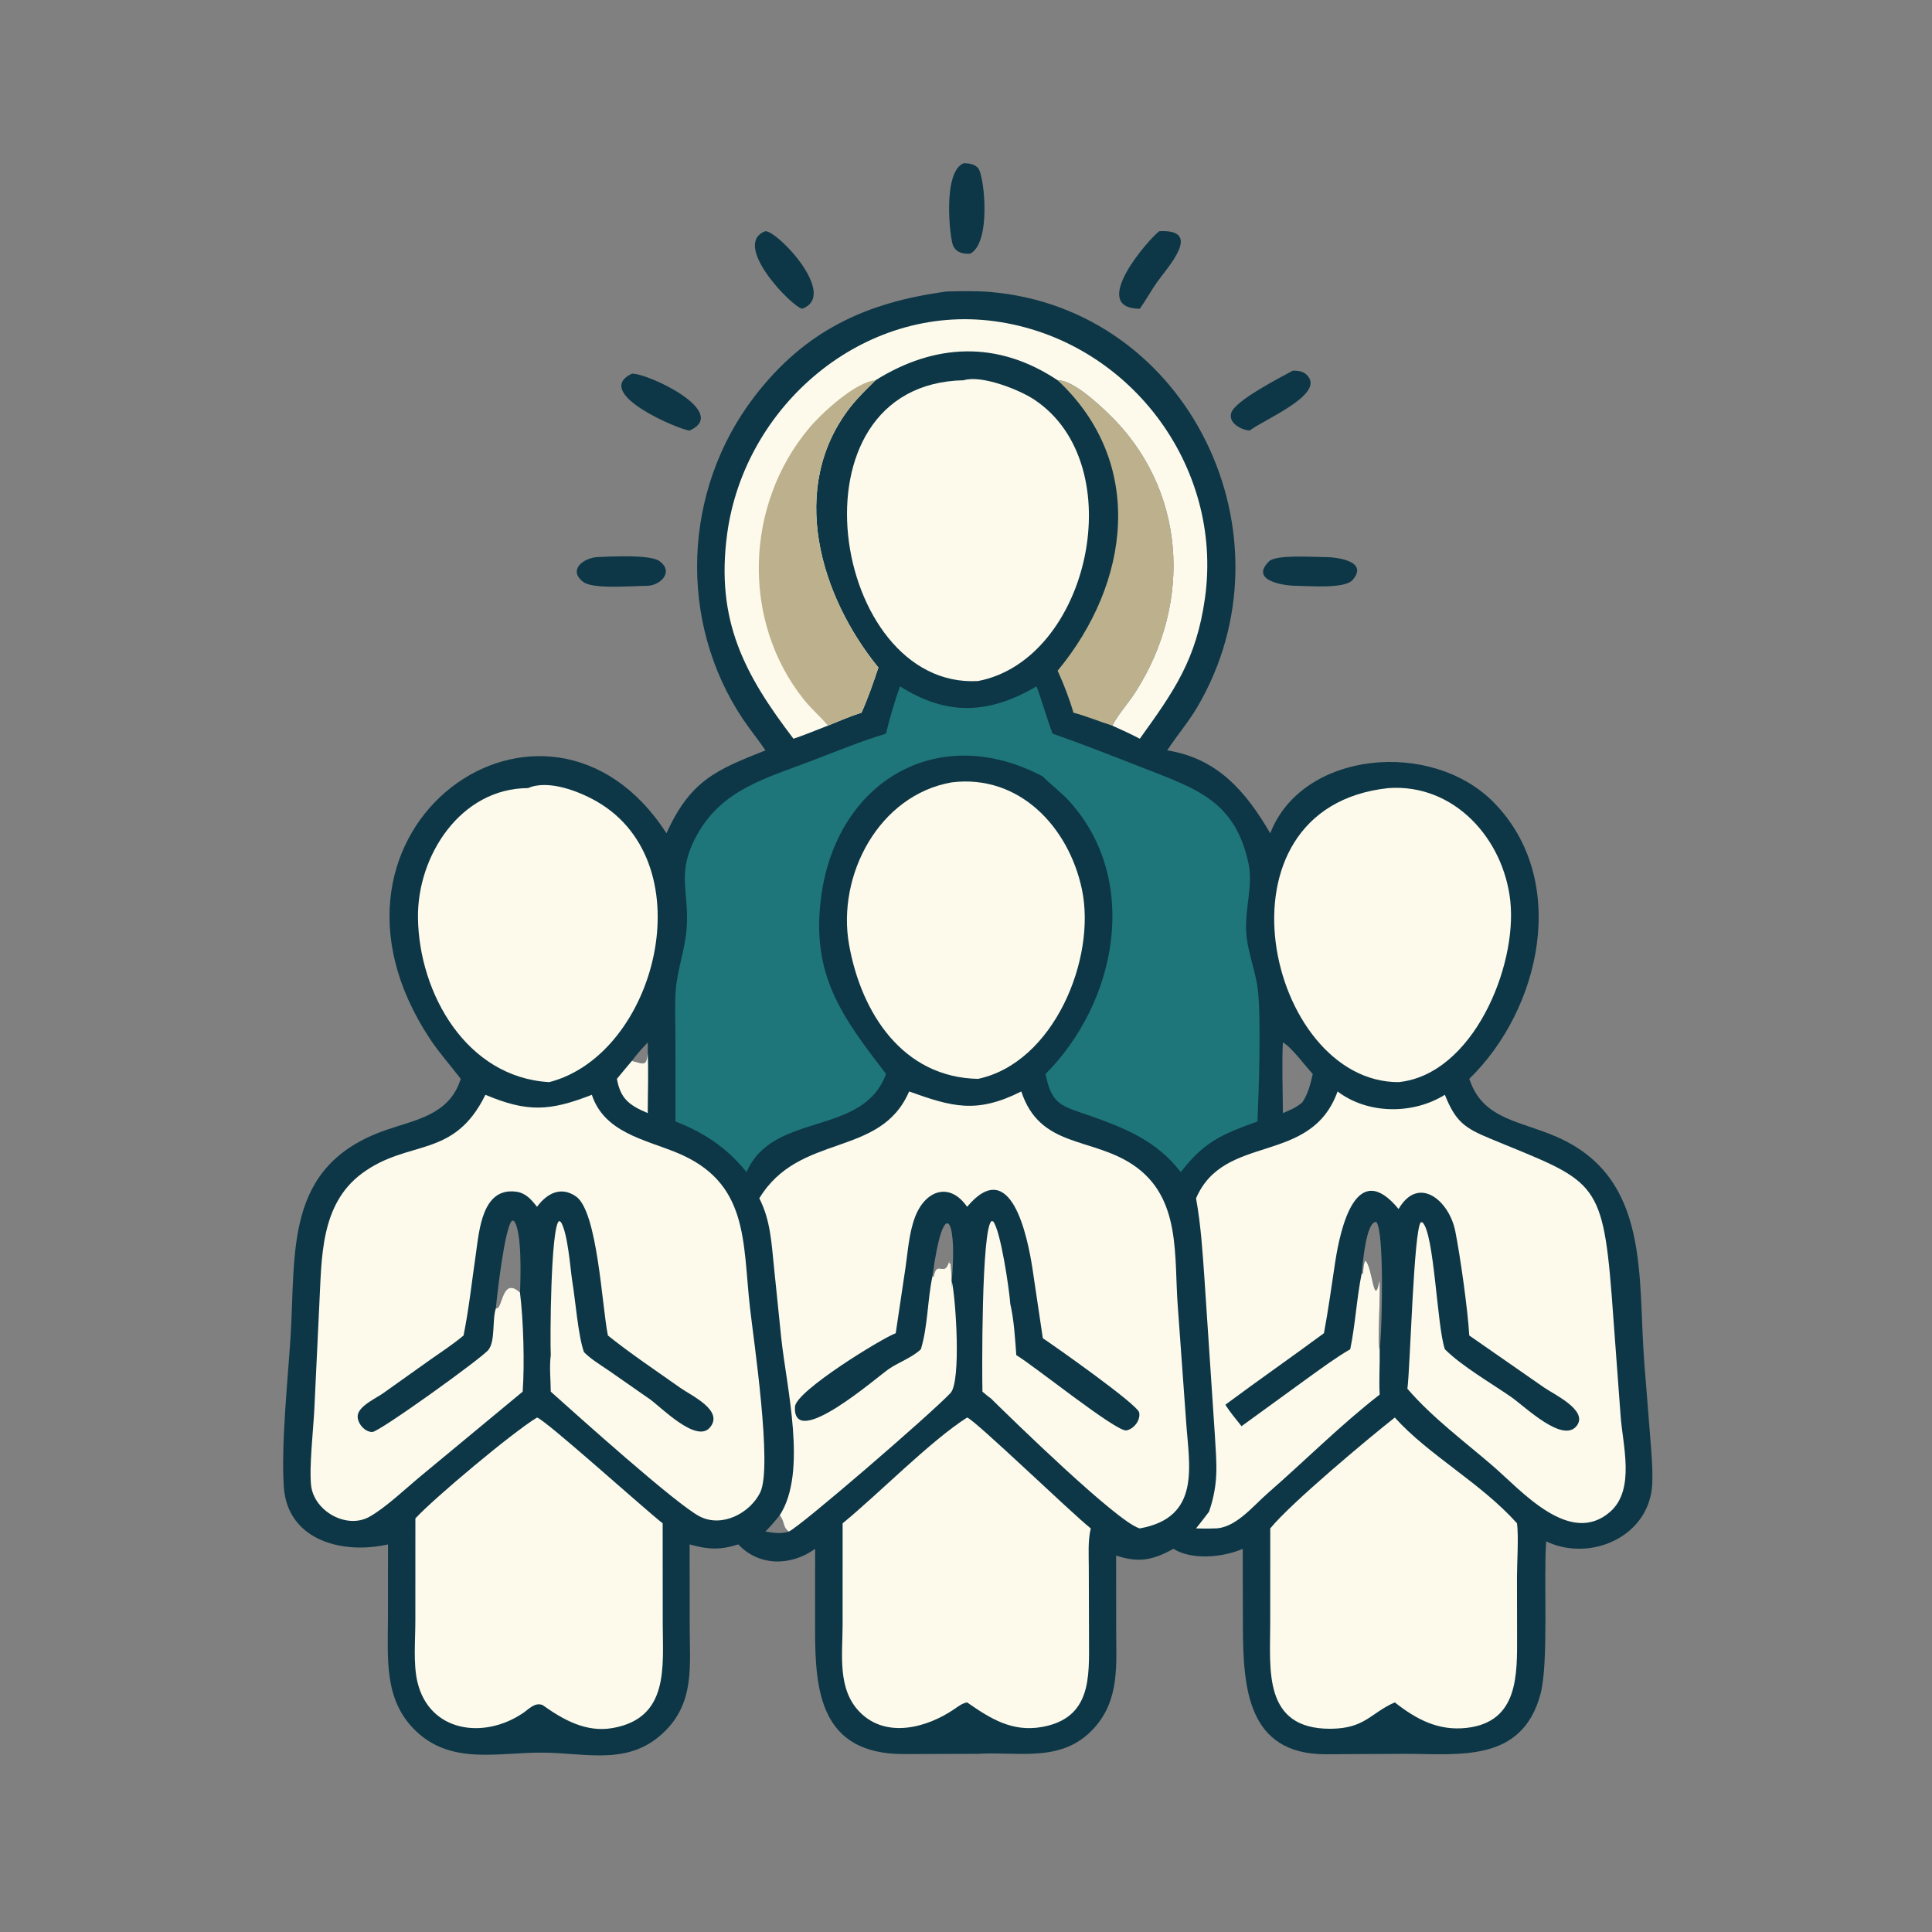
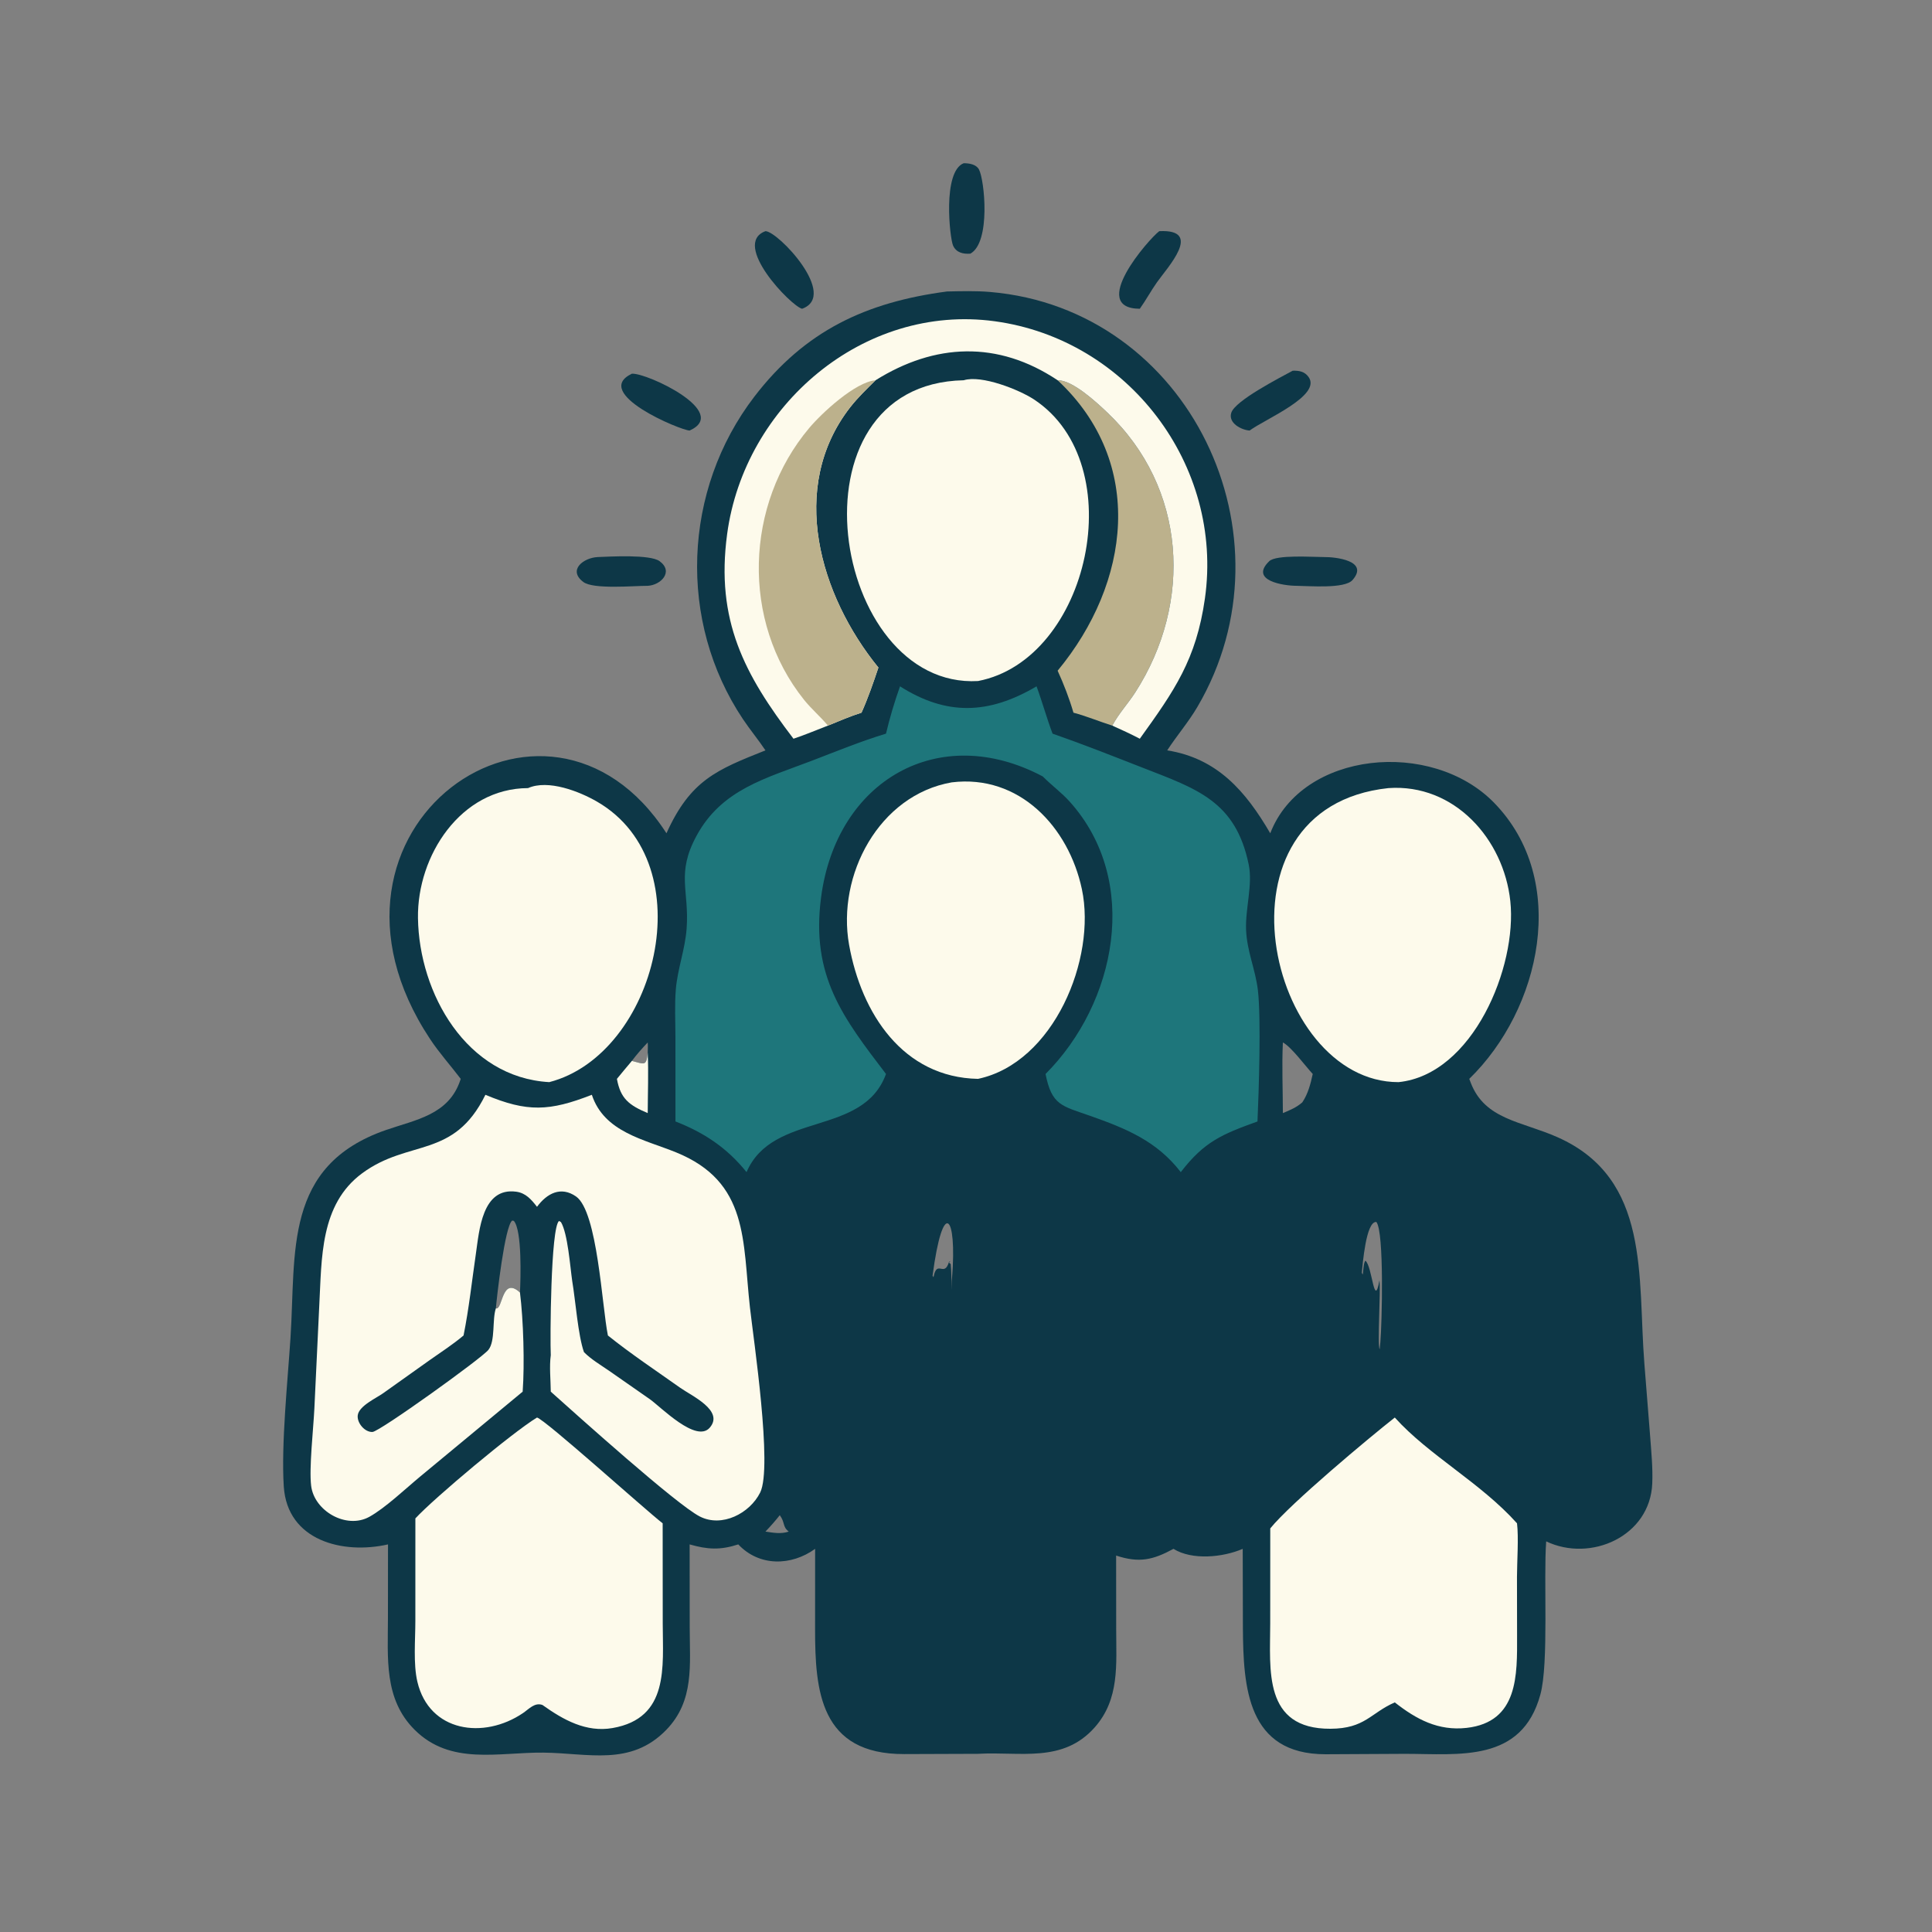
<svg xmlns="http://www.w3.org/2000/svg" width="1024" height="1024">
  <rect width="100%" height="100%" fill="#808080" stroke="none" />
  <path fill="#0D3747" transform="scale(2 2)" d="M167.456 99.033C171.564 98.808 193.619 109.217 182.76 114.096C180.461 114.087 156.64 104.189 167.456 99.033Z" />
  <path fill="#0D3747" transform="scale(2 2)" d="M158.374 147.627C161.637 147.505 172.291 146.867 174.806 148.722C178.599 151.52 175.126 155.073 171.652 155.246C167.931 155.237 157.253 156.244 154.59 154.233C150.386 151.06 154.643 147.813 158.374 147.627Z" />
  <path fill="#0D3747" transform="scale(2 2)" d="M342.577 98.244C344.241 98.195 345.7 98.425 346.766 99.88C350.383 104.814 335.268 111.054 331.165 114.096C328.937 113.953 325.423 112.091 326.303 109.38C327.355 106.138 339.16 100.109 342.577 98.244Z" />
  <path fill="#0D3747" transform="scale(2 2)" d="M202.852 61.261C206.171 61.273 222.284 78.311 212.561 81.826C209.612 81.096 193.726 64.651 202.852 61.261Z" />
  <path fill="#0D3747" transform="scale(2 2)" d="M307.215 61.261C318.96 60.674 309.398 70.857 306.621 74.791C305.006 77.078 303.685 79.553 302.06 81.826C288.321 81.745 304.433 63.347 307.215 61.261Z" />
  <path fill="#0D3747" transform="scale(2 2)" d="M350.857 147.627C353.877 147.584 362.948 148.571 358.425 153.724C356.34 156.099 346.866 155.274 343.605 155.246C340.201 155.248 331.007 153.88 336.364 148.719C338.212 146.939 347.894 147.626 350.857 147.627Z" />
  <path fill="#0D3747" transform="scale(2 2)" d="M255.395 43.256C256.815 43.263 258.681 43.516 259.431 44.9C260.913 47.634 262.621 64.235 257.15 67.224C255.278 67.356 253.432 66.984 252.572 65.075C251.7 63.136 249.723 45.465 255.395 43.256Z" />
  <path fill="#0D3747" transform="scale(2 2)" d="M250.96 77.245C254.759 77.17 258.612 77.053 262.402 77.376C315.192 81.869 343.941 142.04 317.317 187.348C314.932 191.407 311.878 194.924 309.322 198.857C322.616 200.967 330.126 209.68 336.632 220.829C345.023 199.009 379.377 195.77 395.937 212.728C416.004 233.276 408.331 267.484 389.37 285.91L389.765 286.945C393.543 296.779 403.257 297.129 412.847 301.412C437.51 312.427 433.951 338.431 435.778 361.386L437.292 380.459C437.602 384.648 438.038 388.938 437.866 393.139C437.29 407.133 421.564 414.111 409.757 408.48C409.011 418.5 410.486 440.715 408.22 449.049C403.283 467.21 386.67 464.79 372.352 464.785L351.24 464.895C330.526 464.875 329.486 447.151 329.381 431.419L329.333 410.462C324.076 412.732 315.913 413.533 310.989 410.462C305.532 413.413 301.883 414.26 295.784 412.238L295.801 431.763C295.802 441.112 296.755 450.261 290.116 457.766C281.659 467.326 270.324 464.135 259.187 464.78L239.63 464.849C217.319 464.918 216.002 448.085 216.003 431.713L216.016 410.462C209.724 415.007 201.227 415.211 195.651 409.282C190.89 410.827 187.524 410.646 182.76 409.282L182.779 431.273C182.782 441.196 184.065 450.722 176.555 458.45C167.126 468.152 155.892 464.581 143.991 464.464C132.044 464.347 119.421 467.929 109.858 458.388C101.679 450.23 102.808 439.326 102.809 428.723L102.826 409.282C90.864 412.004 76.136 408.31 75.205 393.935C74.487 382.859 76.242 365.919 76.979 354.621C78.466 331.817 75.069 308.915 102.265 299.472C110.198 296.717 118.915 295.468 121.99 286.24L122.098 285.91C119.404 282.361 116.412 279.047 113.952 275.327C76.947 219.371 144.994 171.775 176.619 220.829C182.989 206.714 189.984 203.986 202.852 198.857C200.976 196.04 198.797 193.432 196.912 190.617C179.57 164.718 180.91 129.886 199.924 105.099C213.306 87.654 229.469 80.093 250.96 77.245ZM339.975 276.264C339.679 282.46 339.97 288.773 339.975 294.981C341.833 294.212 343.603 293.483 345.127 292.131C346.662 289.843 347.302 287.275 347.89 284.617C345.972 282.558 342.165 277.366 339.975 276.264ZM131.411 346.725C133.262 347.269 132.898 338.069 137.796 342.518C137.978 339.01 138.382 326.091 136.181 323.553L135.746 323.459C133.767 324.88 131.641 343.921 131.411 346.725ZM360.89 337.316L361.143 337.763C361.31 336.828 361.296 334.775 361.839 334.088C363.69 335.513 364.151 347.226 365.569 339.29C365.95 341.921 364.96 356.49 365.627 357.561L365.818 355.571C366.228 350.921 366.866 326.37 364.745 323.834C361.986 323.603 361.114 335.208 360.89 337.316ZM247.14 338.088L247.389 338.464L247.444 338.197C248.394 333.773 250.255 338.63 251.491 334.4L251.711 334.3L251.792 334.394L251.401 334.595L251.414 334.565L251.95 334.979C252.164 337.264 252.154 339.552 252.168 341.845L252.223 339.477L252.3 338.628C253.672 321.828 249.874 317.265 247.14 338.088ZM206.65 401.537C205.451 403.065 204.194 404.482 202.852 405.885C204.925 406.201 206.982 406.576 209.023 405.885C207.303 404.537 208.111 403.544 206.65 401.537ZM171.652 276.264C170.163 277.843 168.754 279.403 167.456 281.147C170.702 281.956 171.293 282.727 171.652 278.987C171.667 278.087 171.728 277.162 171.652 276.264Z" />
  <path fill="#FDFAEB" transform="scale(2 2)" d="M171.652 278.987C171.889 284.288 171.673 289.672 171.652 294.981C166.722 292.902 164.434 291.167 163.489 285.91C164.795 284.308 166.125 282.728 167.456 281.147C170.702 281.956 171.293 282.727 171.652 278.987Z" />
  <path fill="#BCB18C" transform="scale(2 2)" d="M280.284 100.773C284.231 100.669 290.758 106.768 293.464 109.338C314.442 129.257 316.184 159.649 300.871 183.466C298.92 186.5 296.479 189.085 294.767 192.295C291.312 191.201 287.984 189.81 284.477 188.866C283.374 185.082 281.915 181.328 280.284 177.742C299.533 154.502 303.702 122.631 280.284 100.773Z" />
  <path fill="#FDFAEB" transform="scale(2 2)" d="M367.944 208.854C385.409 207.618 398.491 222.349 400.249 238.797C402.115 256.245 390.3 284.771 370.642 286.777C335.898 286.868 319.45 214.029 367.944 208.854Z" />
  <path fill="#FDFAEB" transform="scale(2 2)" d="M252.223 207.332C270.091 205.146 283.202 219.118 286.711 235.645C290.617 254.039 279.258 281.666 259.187 285.91C239.323 285.53 228.276 268.616 225.014 250.367C221.726 231.968 232.924 210.695 252.223 207.332Z" />
  <path fill="#FDFAEB" transform="scale(2 2)" d="M139.936 208.854C145.288 206.481 153.581 209.744 158.286 212.481C186.818 229.077 173.892 279.476 145.559 286.777C123.606 285.533 111.056 263.258 110.766 243.292C110.526 226.802 122.056 208.912 139.936 208.854Z" />
  <path fill="#FDFAEB" transform="scale(2 2)" d="M210.28 195.772C197.306 178.763 189.615 164.461 192.7 141.52C197.278 107.478 228.807 80.396 263.608 85.135C298.951 89.948 324.334 123.286 319.313 158.624C317.013 174.808 311.223 183.034 302.06 195.772C299.665 194.518 297.233 193.397 294.767 192.295C296.479 189.085 298.92 186.5 300.871 183.466C316.184 159.649 314.442 129.257 293.464 109.338C290.758 106.768 284.231 100.669 280.284 100.773C264.404 90.162 247.708 90.971 232.028 100.773C229.696 103.096 227.298 105.376 225.275 107.981C208.801 129.196 217.238 157.818 232.785 176.913C231.447 180.924 230.034 185.006 228.309 188.866C225.28 189.818 222.351 191.101 219.411 192.295C216.384 193.459 213.354 194.747 210.28 195.772Z" />
  <path fill="#BCB18C" transform="scale(2 2)" d="M219.411 192.295C217.414 189.908 215.017 187.876 213.063 185.435C196.397 164.609 197.369 133.7 214.468 113.404C217.833 109.41 226.662 101.234 232.028 100.773C229.696 103.096 227.298 105.376 225.275 107.981C208.801 129.196 217.238 157.818 232.785 176.913C231.447 180.924 230.034 185.006 228.309 188.866C225.28 189.818 222.351 191.101 219.411 192.295Z" />
  <path fill="#FDFAEB" transform="scale(2 2)" d="M255.395 100.773C260.1 99.301 270.095 103.263 274.06 105.885C300.075 123.088 288.688 174.826 259.187 180.482C220.278 182.687 207.546 101.748 255.395 100.773Z" />
-   <path fill="#FDFAEB" transform="scale(2 2)" d="M256.292 375.661C258.333 376.241 284.168 401.201 289.063 405.044C288.285 408.313 288.532 411.855 288.541 415.195L288.598 434.371C288.614 444.311 289.328 455.295 276.157 457.661C268.253 459.082 262.472 455.465 256.292 451.152C254.974 451.391 253.987 452.186 252.906 452.926C245.708 457.853 234.85 460.841 227.851 453.723C221.843 447.614 223.297 438.409 223.3 430.638L223.307 403.694C232.825 395.904 246.581 381.843 256.292 375.661Z" />
  <path fill="#FDFAEB" transform="scale(2 2)" d="M369.637 375.661C378.646 385.674 392.365 392.914 402.025 403.694C402.479 407.385 402.029 413.845 402.015 417.86L402.04 433.439C402.068 443.856 402.413 456.358 388.664 457.909C381.161 458.755 375.327 455.632 369.637 451.152C363.202 453.952 361.779 458.095 352.592 458.139C334.634 458.226 336.624 442.359 336.621 430.292L336.632 405.044C341.944 398.457 362.85 380.99 369.637 375.661Z" />
  <path fill="#FDFAEB" transform="scale(2 2)" d="M142.314 375.661C144.542 376.248 170.924 400.061 175.612 403.694L175.632 430.302C175.648 441.707 177.385 455.321 162.347 457.948C155.309 459.178 149.264 455.762 143.758 451.837C141.706 451.078 140.171 452.921 138.586 453.993C128.19 461.024 113.745 459.042 110.605 445.666C109.493 440.926 110.075 434.526 110.073 429.584L110.079 402.392C115.139 396.927 135.862 379.563 142.314 375.661Z" />
-   <path fill="#FDFAEB" transform="scale(2 2)" d="M240.926 289.251C252.278 293.291 258.717 295.245 270.655 289.251C275.594 304.267 289.197 301.268 300.269 308.7C313.253 317.416 311.045 333.068 312.164 346.714L314.342 376.858C315.121 388.391 318.378 402.131 302.06 405.044L301.839 404.972C295.824 403.059 268.439 376.357 262.549 370.549C261.788 370.061 261.068 369.374 260.359 368.804C260.243 364.489 260.053 325.467 262.794 323.575L263.199 323.696C265.175 326.049 267.491 341.825 267.738 345.57C268.743 349.885 268.995 354.71 269.332 359.131C273.756 361.702 295.941 379.601 298.53 379.076C300.51 378.674 302.306 376.368 301.895 374.332C301.459 372.174 279.283 356.582 276.359 354.638L273.598 336.087C272.287 327.672 267.914 305.988 256.292 319.815C251.705 313.148 245.182 315.361 242.465 322.613C240.915 326.75 240.591 331.59 239.964 335.948L237.374 353.317C233.917 354.55 210.916 368.597 210.679 372.794C210.01 384.641 232.58 364.78 235.63 362.739C238.253 360.983 241.806 359.714 244.045 357.561C245.946 351.227 245.752 344.521 247.14 338.088L247.389 338.464L247.444 338.197C248.394 333.773 250.255 338.63 251.491 334.4L251.711 334.3L251.792 334.394L251.401 334.595L251.414 334.565L251.95 334.979C252.164 337.264 252.154 339.552 252.168 341.845L252.223 339.477C253.296 344.001 254.766 366.144 251.885 369.178C246.339 375.016 211.689 404.904 209.023 405.885C207.303 404.537 208.111 403.544 206.65 401.537C214.043 390.172 208.415 367.683 207.032 354.527L205.139 336.052C204.466 329.624 204.23 323.402 201.224 317.568C211.837 300.055 233.304 306.943 240.926 289.251Z" />
-   <path fill="#FDFAEB" transform="scale(2 2)" d="M354.47 289.251C362.505 295.335 374.452 295.388 382.901 290.131C385.793 297.33 388.155 298.943 395.015 301.782C422.192 313.031 424.656 312.166 427.094 343.014L429.462 375.004C429.969 382.759 433.49 394.744 426.677 400.668C416.001 409.951 403.128 394.962 395.622 388.498C387.923 381.867 379.638 375.74 372.975 368.033C373.708 362.862 374.639 325.659 376.551 323.895L376.964 323.944C380.119 326.826 380.79 351.421 382.901 357.561C387.429 362.08 395.094 366.484 400.493 370.232C404.192 372.799 414.303 382.731 417.913 377.766C420.874 373.693 411.706 369.471 409.212 367.715L389.37 353.917C388.998 347.217 386.988 332.904 385.657 326.244C384.035 318.127 375.905 311.337 370.642 320.397C359.418 306.781 355.232 325.394 353.832 334.509C352.87 340.773 352.035 347.091 350.857 353.317C342.2 359.709 333.363 365.848 324.73 372.273C325.993 374.271 327.557 376.103 329.018 377.959L346.501 365.259C350.22 362.604 353.875 359.862 357.828 357.561C359.203 350.882 359.532 343.992 360.89 337.316L361.143 337.763C361.31 336.828 361.296 334.775 361.839 334.088C363.69 335.513 364.151 347.226 365.569 339.29C365.95 341.921 364.96 356.49 365.627 357.561C365.71 361.576 365.405 365.569 365.627 369.583C355.246 377.63 345.831 387.129 335.916 395.757C332.066 399.107 327.264 405.218 321.68 405.044C320.11 405.127 318.539 405.075 316.967 405.044C318.131 403.574 319.295 402.107 320.414 400.602C322.998 392.951 322.417 388.25 321.943 380.186L319.203 339.016C318.699 331.769 318.252 324.728 316.967 317.568C324.436 300.144 347.388 308.971 354.47 289.251Z" />
  <path fill="#FDFAEB" transform="scale(2 2)" d="M128.64 290.131C139.741 294.797 145.636 294.507 156.842 290.131C160.109 300.028 170.647 301.934 179.133 305.374C198.504 313.226 196.767 328.882 198.741 346.468C199.705 355.06 204.778 388.835 201.458 395.526C198.712 401.059 191.324 404.892 185.446 401.881C179.208 398.685 152.785 374.901 145.962 368.804C145.937 365.723 145.55 362.171 145.962 359.131C145.757 355.283 145.926 325.209 148.159 323.566L148.66 323.868C150.464 326.894 151.084 335.603 151.642 339.477C152.514 344.629 153.189 353.92 154.755 358.325C156.672 360.268 159.208 361.745 161.451 363.296L172.265 370.837C175.166 372.902 184.532 382.51 188.104 378.337C191.983 373.806 183.245 369.896 180.23 367.756C173.863 363.239 167.177 358.795 161.101 353.917C159.53 346.284 158.369 321.057 152.659 317.079C148.639 314.279 144.942 316.256 142.314 319.815C140.82 317.907 139.359 316.157 136.79 315.812C127.738 314.595 127.007 326.156 126.115 332.255C125.064 339.442 124.281 346.804 122.848 353.917C120.061 356.264 116.959 358.28 113.978 360.371L101.534 369.222C99.735 370.519 95.053 372.592 94.799 375.128C94.601 377.109 96.66 379.568 98.707 379.486C100.599 379.409 127.643 359.978 129.438 357.723C131.312 355.369 130.401 349.679 131.411 346.725C133.262 347.269 132.898 338.069 137.796 342.518C138.719 349.9 139.044 361.408 138.513 368.804L111.436 391.232C107.537 394.459 102.071 399.662 97.862 401.982C91.802 405.323 83.265 400.457 82.455 393.737C81.885 389.002 83.052 378.667 83.31 373.299L84.606 346.033C85.283 333.525 84.751 319.221 95.965 310.939C108.354 301.79 120.233 307.233 128.64 290.131Z" />
  <path fill="#1E767B" transform="scale(2 2)" d="M238.514 181.889C250.808 189.685 261.953 189.395 274.694 181.889C276.226 186.029 277.379 190.295 278.938 194.422C286.997 197.23 294.938 200.376 302.886 203.478C317.279 209.095 327.49 212.369 330.927 229.139C332.022 234.481 329.989 240.826 330.226 246.471C330.462 252.111 332.714 256.966 333.352 262.4C334.243 269.995 333.59 289.443 333.246 297.199C323.889 300.588 319.183 302.489 312.919 310.626C306.56 302.376 298.389 299.052 288.857 295.694C281.37 293.057 278.723 292.936 277.081 284.617C295.79 265.867 302.378 233.545 283.524 212.487C281.396 210.11 278.829 208.242 276.579 205.997L276.359 205.774C248.806 191.15 221.678 206.809 217.601 237.762C214.842 258.709 223.46 269.737 234.799 284.617C228.699 301.354 204.816 294.435 197.843 310.626C192.706 304.231 186.63 300.162 179.006 297.199L178.996 274.915C178.995 270.702 178.753 266.328 179.108 262.135C179.566 256.726 181.553 251.61 181.96 246.122C182.714 235.945 179.114 231.591 184.601 221.473C191.252 209.209 202.893 206.293 215.152 201.6C221.644 199.114 228.145 196.432 234.799 194.422C235.795 190.202 237.059 185.973 238.514 181.889Z" />
</svg>